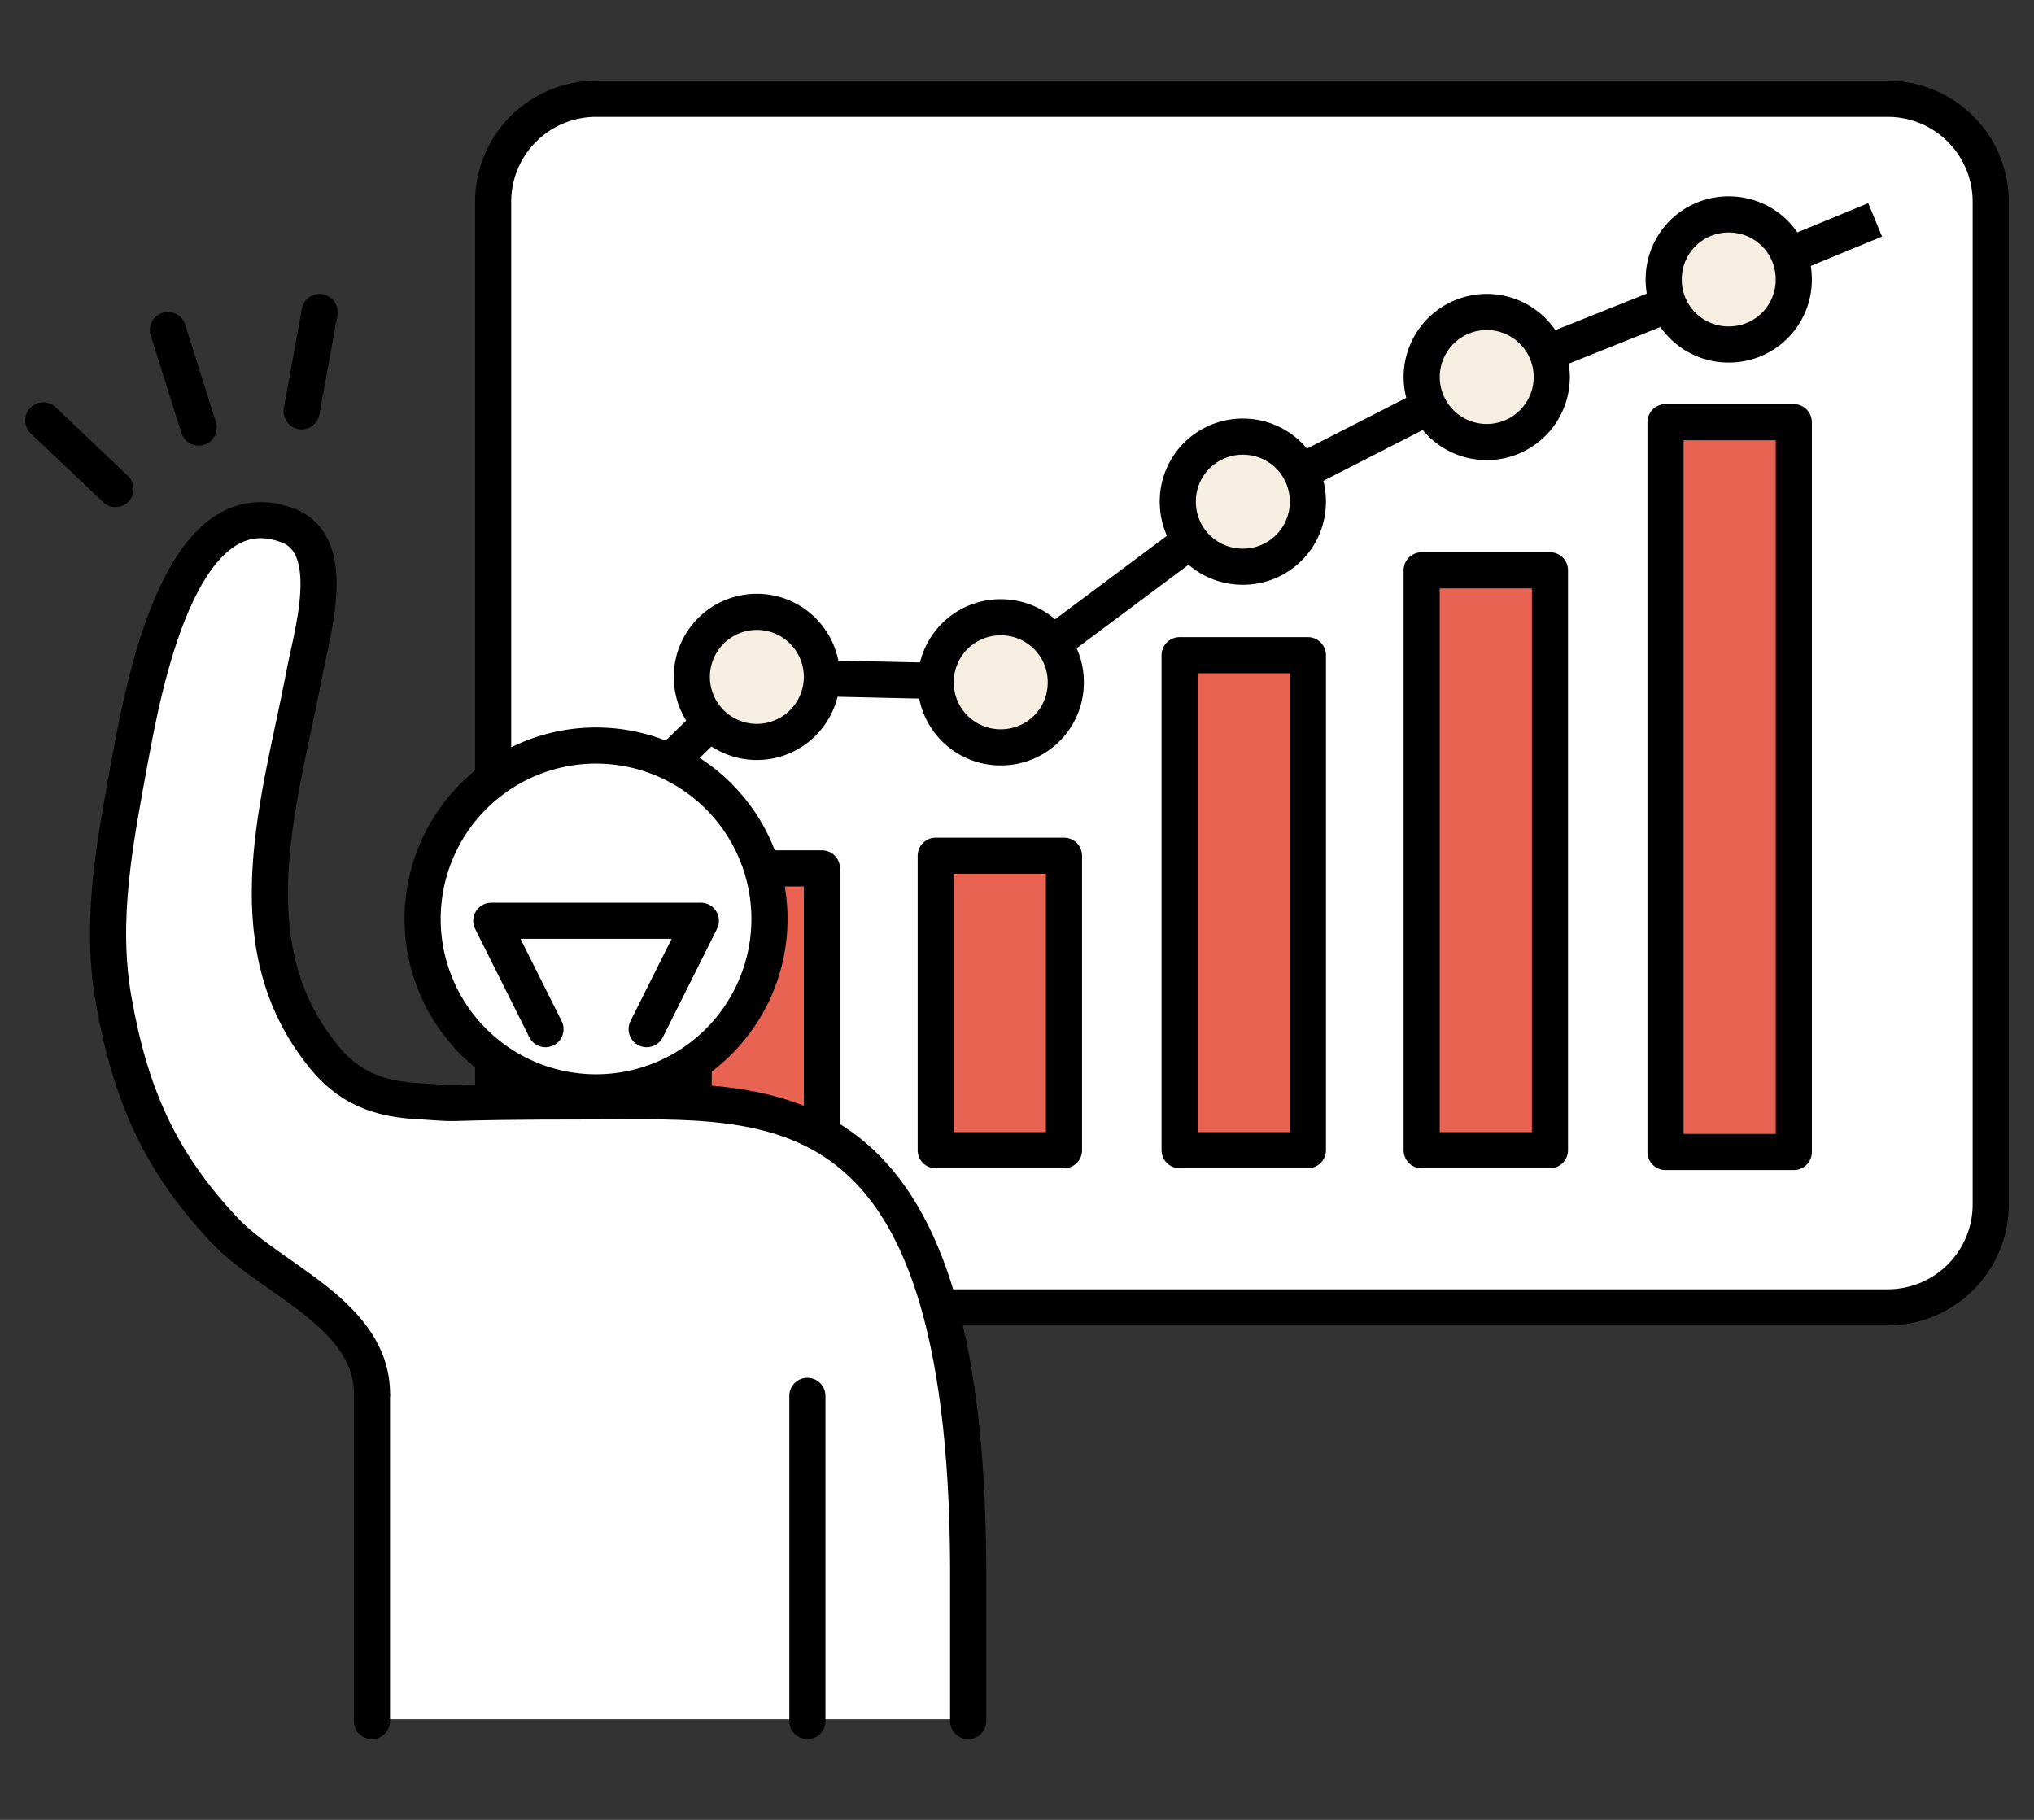
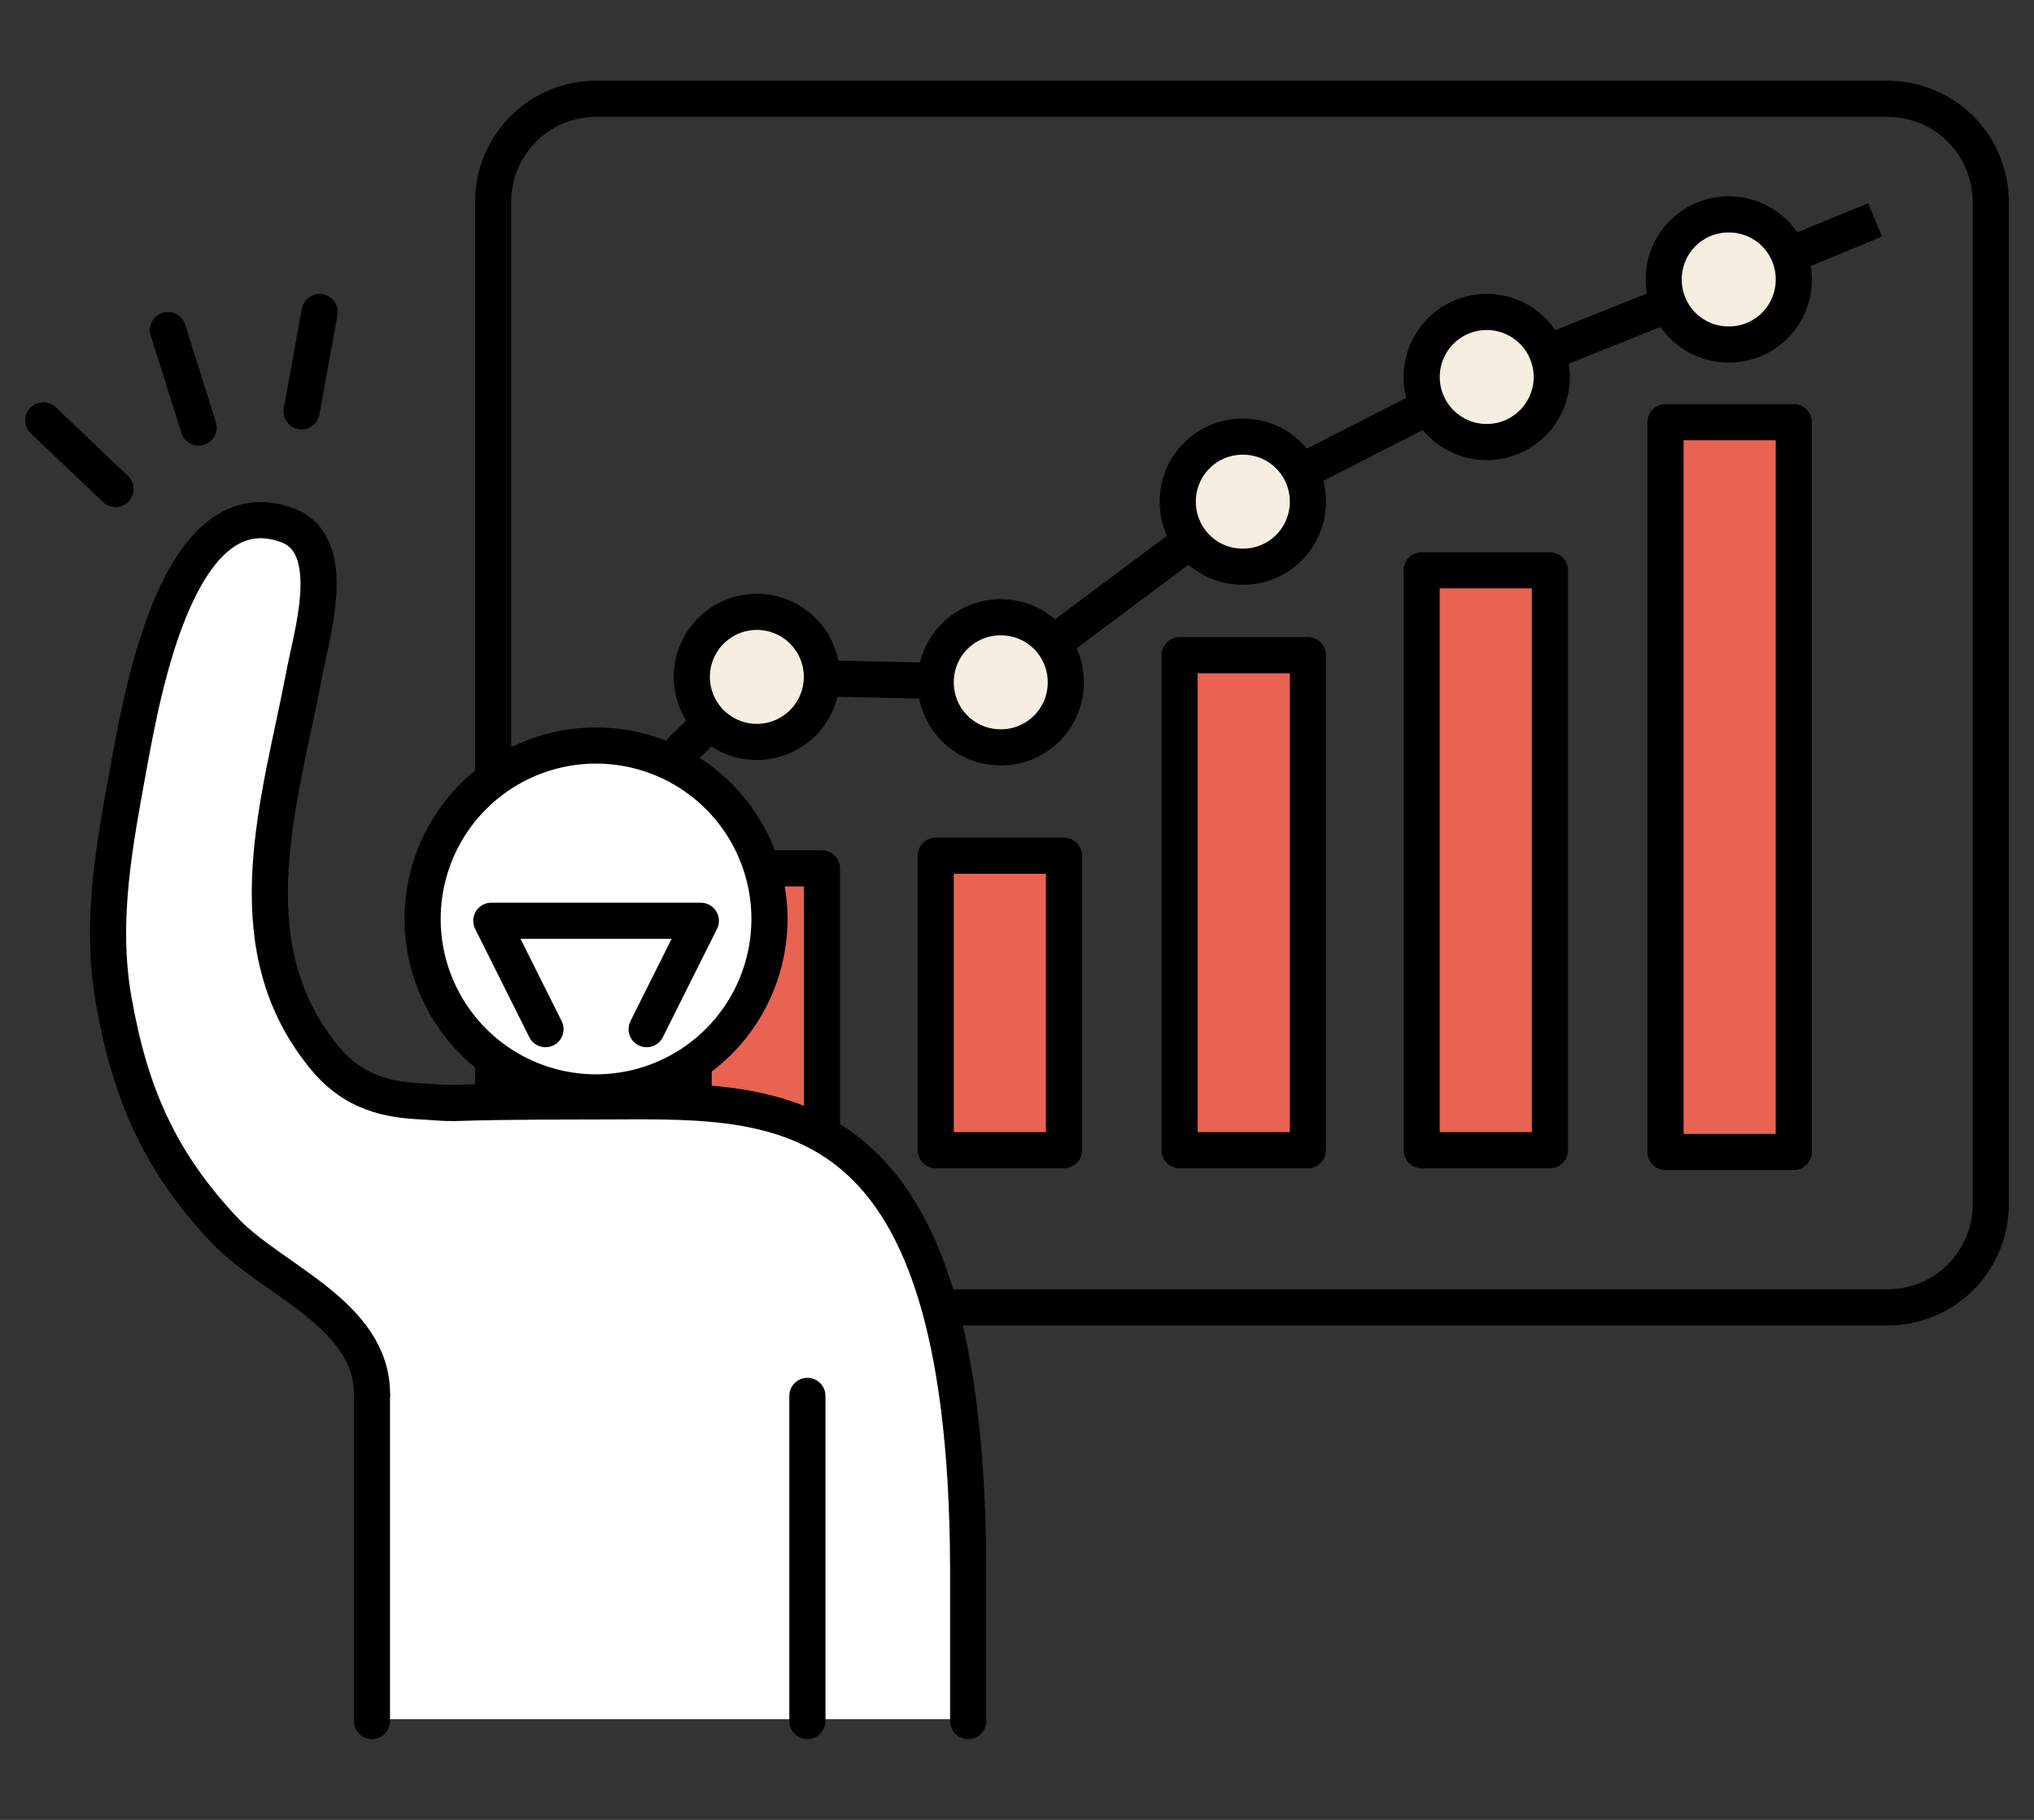
<svg xmlns="http://www.w3.org/2000/svg" width="76" height="68" fill="none">
  <rect width="100%" height="100%" fill="#333333" stroke="none" />
-   <path d="M70.536 3.692H22.273a3.848 3.848 0 0 0-3.847 3.848v37.462a3.848 3.848 0 0 0 3.847 3.848h48.263a3.848 3.848 0 0 0 3.847-3.848V7.54a3.848 3.848 0 0 0-3.847-3.848Z" fill="#fff" />
  <path d="M70.536 3.692H22.273a3.848 3.848 0 0 0-3.847 3.848v37.462a3.848 3.848 0 0 0 3.847 3.848h48.263a3.848 3.848 0 0 0 3.847-3.848V7.54a3.848 3.848 0 0 0-3.847-3.848Z" stroke="#000" stroke-width="1.35" stroke-linejoin="round" />
  <path d="M30.71 32.447h-4.792v10.598h4.793V32.447Zm9.045-.472h-4.792v11.003h4.792V31.975Zm9.114-7.493h-4.793v18.495h4.793V24.482Zm9.045-3.172H53.12v21.668h4.793V21.31Zm9.111-5.535h-4.793v27.27h4.793v-27.27Z" fill="#E86351" stroke="#000" stroke-width="1.35" stroke-linejoin="round" />
  <path d="m22.95 30.49 5.332-5.198 9.112.203 9.045-6.75 9.113-4.658 9.112-3.645 5.4-2.227" stroke="#000" stroke-width="1.35" stroke-linejoin="round" />
  <path d="M28.28 27.722a2.43 2.43 0 1 0 0-4.86 2.43 2.43 0 0 0 0 4.86Zm11.543-2.227a2.42 2.42 0 0 1-2.43 2.43 2.42 2.42 0 0 1-2.43-2.43 2.42 2.42 0 0 1 2.43-2.43 2.42 2.42 0 0 1 2.43 2.43Zm9.045-6.75a2.42 2.42 0 0 1-2.43 2.43 2.42 2.42 0 0 1-2.43-2.43 2.42 2.42 0 0 1 2.43-2.43 2.42 2.42 0 0 1 2.43 2.43Zm6.683-2.228a2.43 2.43 0 1 0 0-4.86 2.43 2.43 0 0 0 0 4.86Zm11.473-6.075a2.42 2.42 0 0 1-2.43 2.43 2.42 2.42 0 0 1-2.43-2.43 2.42 2.42 0 0 1 2.43-2.43 2.42 2.42 0 0 1 2.43 2.43Z" fill="#F5EEE1" stroke="#000" stroke-width="1.35" stroke-linejoin="round" />
  <path d="M36.175 64.308V58.57c-.068-18.225-7.29-17.415-13.905-17.415-6.615 0-4.523.135-6.48 0-1.62-.067-2.835-.472-3.915-1.957-1.148-1.553-1.418-4.05-1.62-5.94-.473-4.658.202-3.308 1.08-7.898.27-1.552 1.417-4.995-.608-5.737-1.552-.54-2.295 0-3.172 1.215C5.732 23.2 4.72 29.815 4.72 29.815s-1.148 3.578-.405 7.628c.607 3.442 1.687 6.007 4.185 8.64 1.755 1.822 5.467 3.105 5.467 6.075V64.24h22.275" fill="#fff" />
  <path d="M36.175 64.308V58.57c-.067-18.225-7.29-17.415-13.905-17.415-6.615 0-4.523.135-6.48 0-1.62-.067-2.835-.472-3.915-1.957-3.105-4.118-1.418-9.315-.54-13.838.27-1.552 1.417-4.995-.608-5.737-4.05-1.485-5.4 6.277-5.872 8.775-.54 2.97-1.147 5.94-.607 8.977.607 3.443 1.687 6.008 4.185 8.64 1.755 1.823 5.467 3.105 5.467 6.075" stroke="#000" stroke-width="1.35" stroke-linecap="round" stroke-linejoin="round" />
  <path d="M22.271 40.817a6.48 6.48 0 1 0 0-12.96 6.48 6.48 0 0 0 0 12.96Z" fill="#fff" stroke="#000" stroke-width="1.35" stroke-linecap="round" stroke-linejoin="round" />
  <path d="M13.898 52.158v12.15m16.27-12.15v12.15" stroke="#000" stroke-width="1.35" stroke-linecap="round" stroke-linejoin="round" />
  <path d="m1.617 15.707 2.7 2.565m1.958-5.94 1.148 3.645m4.521-4.32-.675 3.713" stroke="#000" stroke-width="1.35" stroke-miterlimit="10" stroke-linecap="round" />
-   <path d="m20.382 38.455-2.025-4.05h7.83l-2.025 4.05" fill="#fff" />
  <path d="m20.382 38.455-2.025-4.05h7.83l-2.025 4.05" stroke="#000" stroke-width="1.35" stroke-linecap="round" stroke-linejoin="round" />
</svg>